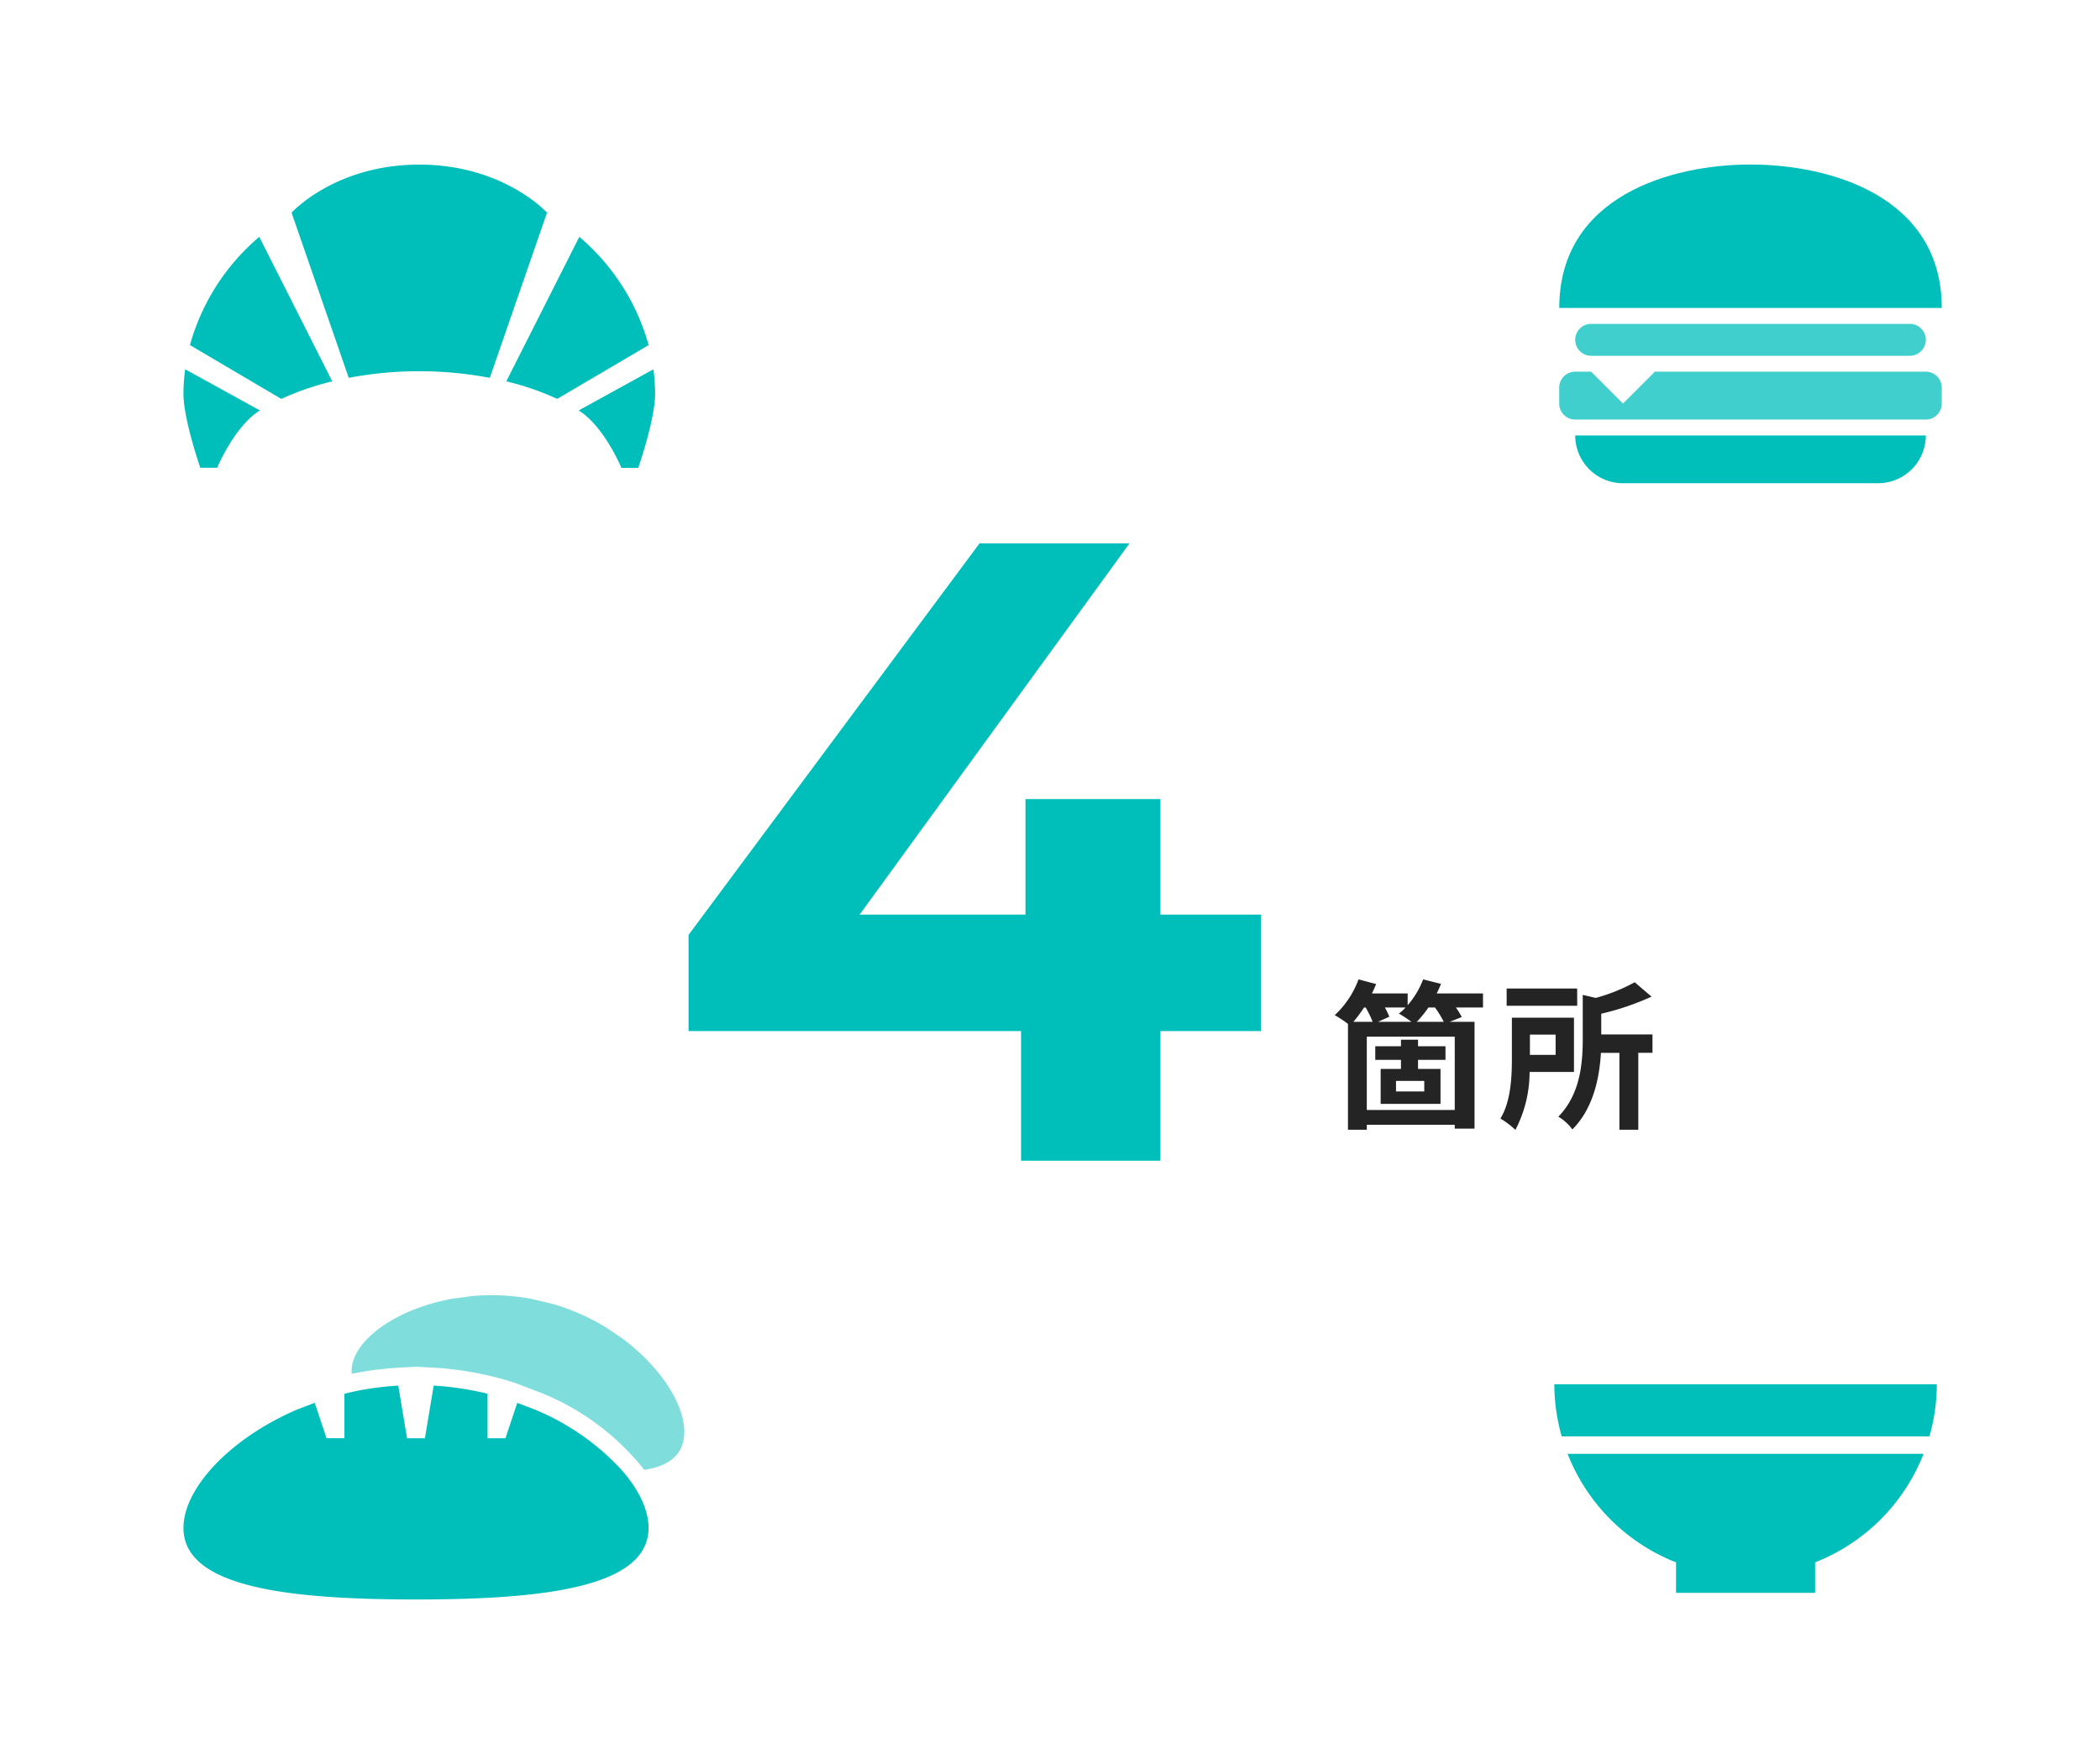
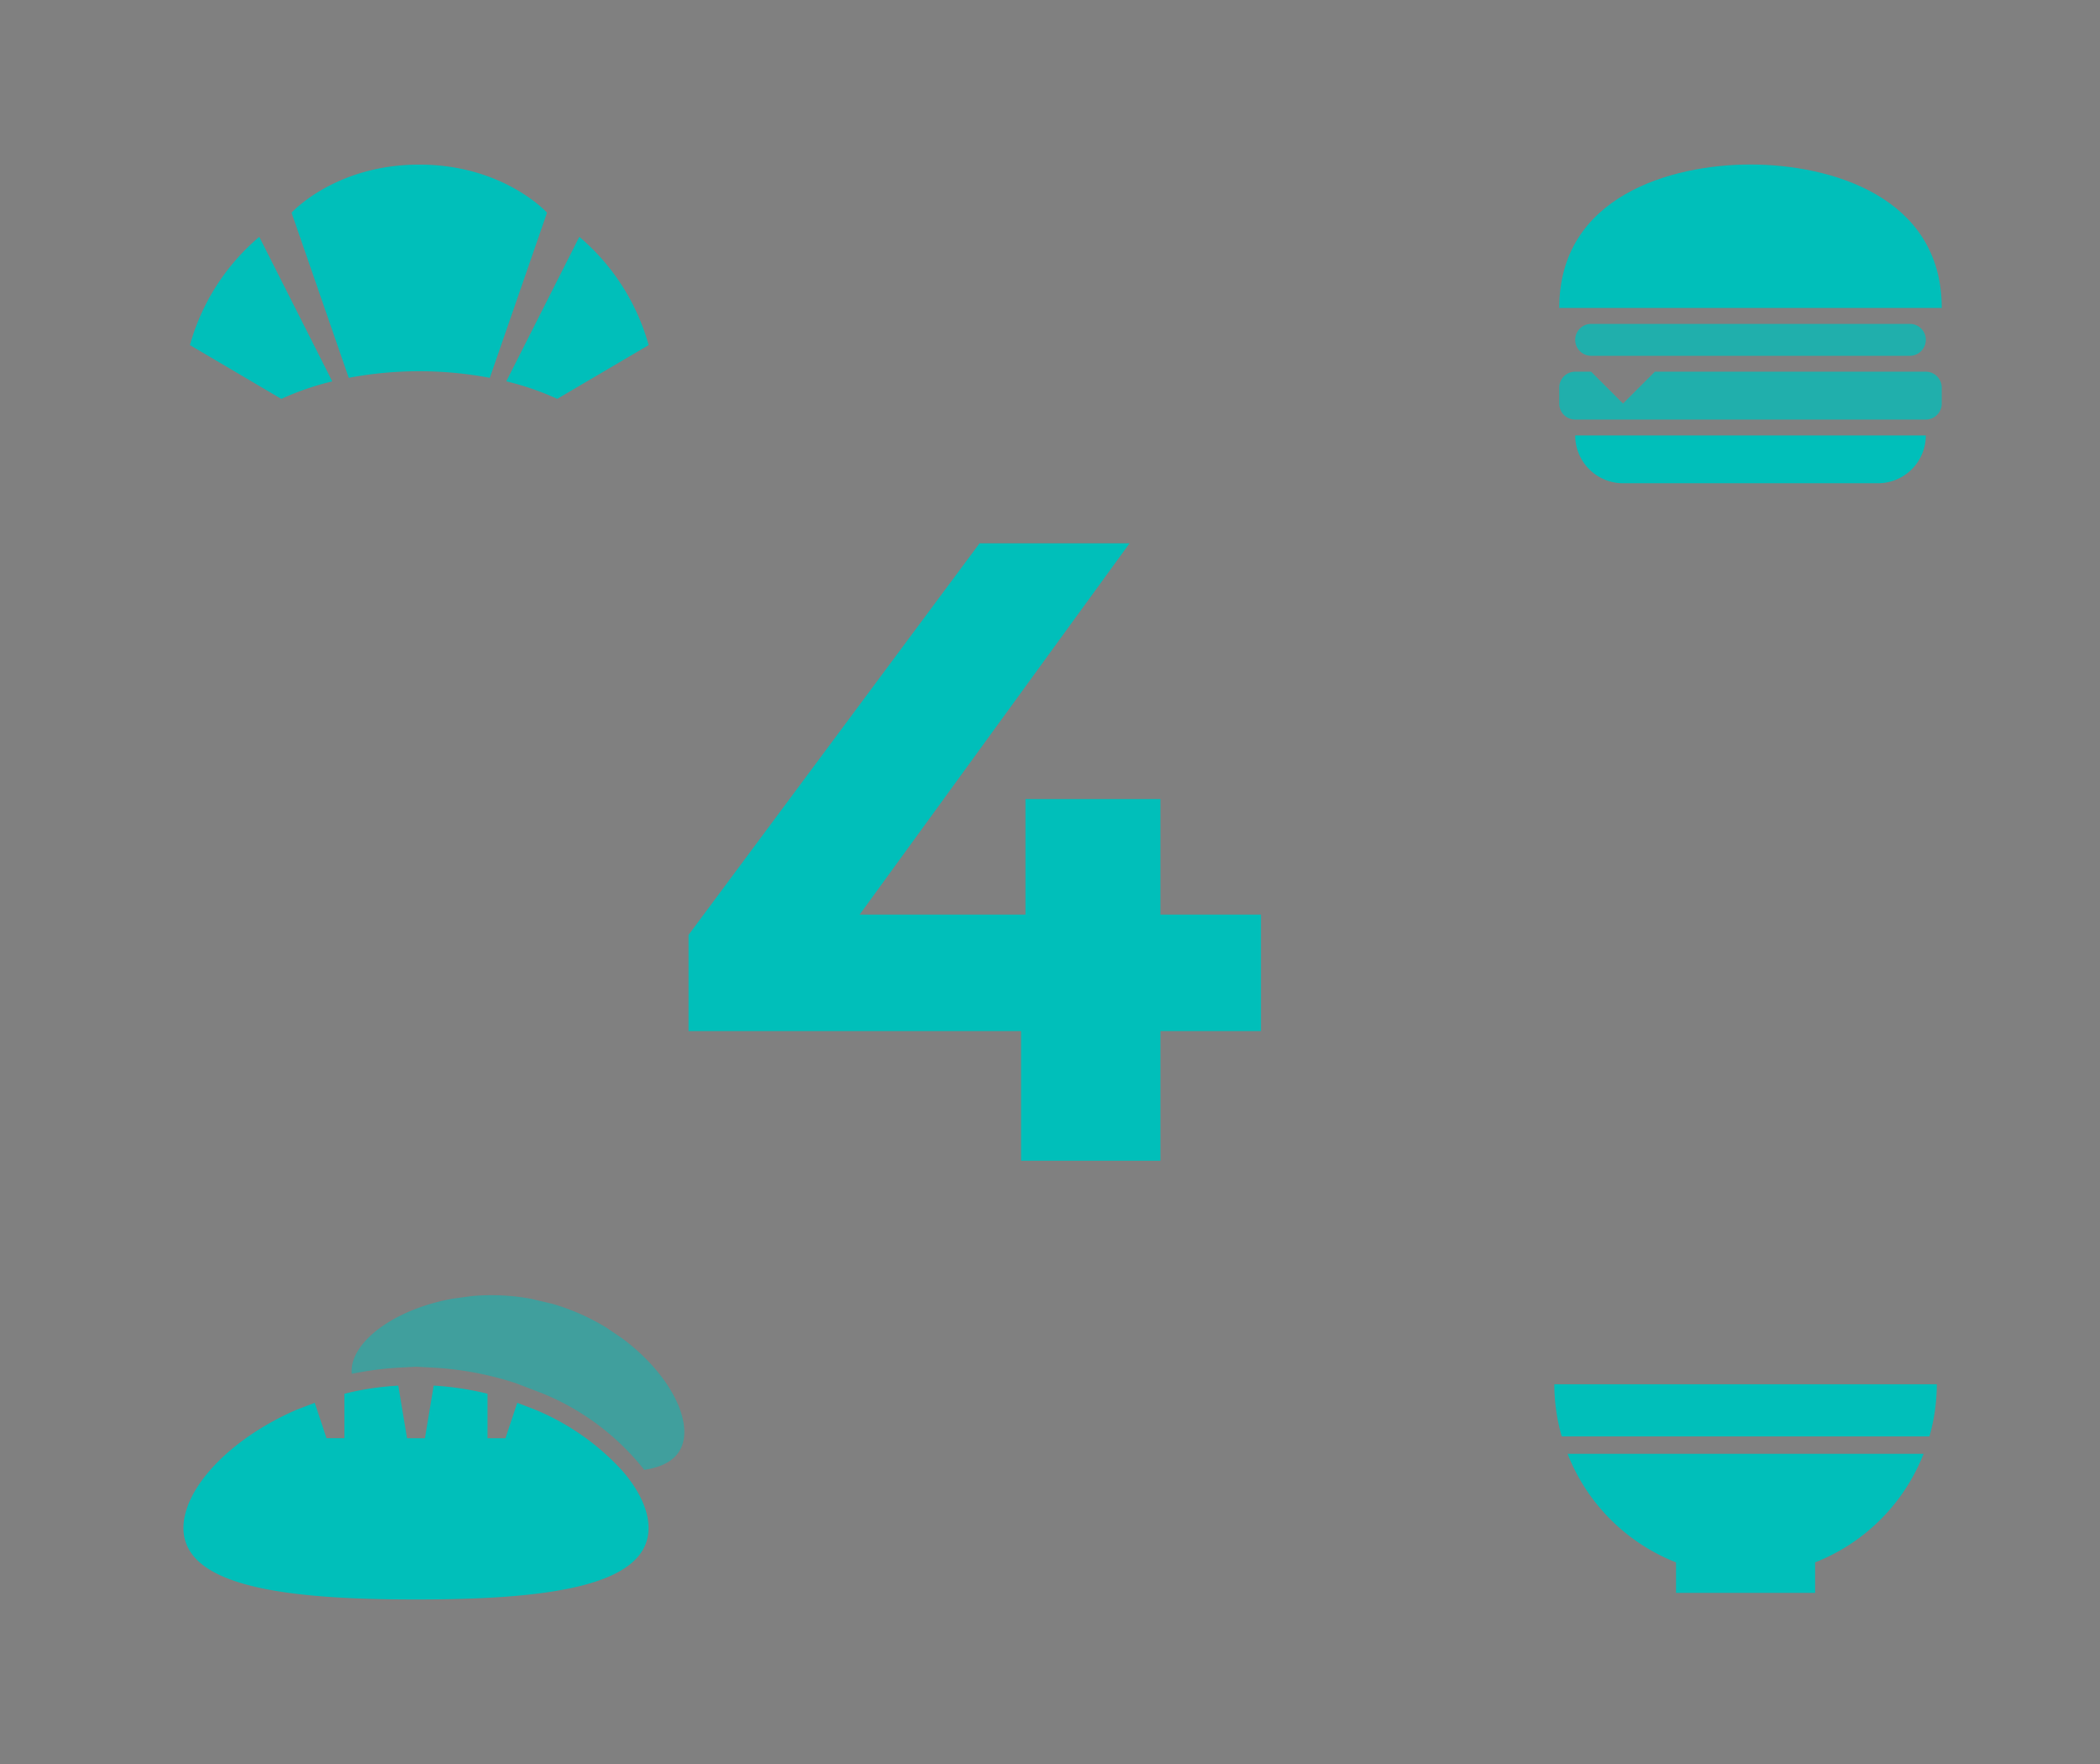
<svg xmlns="http://www.w3.org/2000/svg" width="250" height="210" viewBox="0 0 250 210">
  <rect x="0" y="0" width="250" height="210" fill="#808080" stroke="none" />
  <defs>
    <clipPath id="a">
      <path d="M0 0h250v210H0z" />
    </clipPath>
  </defs>
  <g clip-path="url(#a)">
-     <path fill="#fff" d="M0 0h250v210H0z" />
    <g data-name="グループ 11306">
      <path data-name="パス 44036" d="M150.115 108.879h-11.97v-13.75H122.08v13.75h-19.74l32.13-44.2h-17.855l-34.645 46.62v11.445h39.585v15.435h16.59v-15.435h11.97z" fill="#00bfba" />
-       <path data-name="パス 44037" d="M169.555 129.932h-3.363v-1.254h3.363zm-2.774-2.679h-2.417v4.161h7.125v-4.161h-2.675v-1.083h3.268v-1.615h-3.268v-.779h-2.033v.779h-3.059v1.615h3.059zm1.883-5.605a12.911 12.911 0 001.387-1.71h.779a11.513 11.513 0 011.045 1.71zm4.52 10.491h-10.469v-8.724h10.469zm-10.602-12.2a14.007 14.007 0 01.836 1.71h-2.3a19.063 19.063 0 001.274-1.71zm4.75 0a5.709 5.709 0 01-.8.722 15.493 15.493 0 011.5.988h-3.987l1.349-.61a8.09 8.09 0 00-.53-1.1zm9.215-1.672h-5.51q.285-.57.513-1.14l-2.128-.532a10.364 10.364 0 01-1.843 3.078v-1.406h-4.256a9.6 9.6 0 00.494-1.121l-2.09-.551a10.879 10.879 0 01-2.831 4.255 13.267 13.267 0 011.577 1.045v12.6h2.242v-.592h10.469v.456h2.356v-12.711h-2.964l1.444-.57a9.385 9.385 0 00-.7-1.14h3.23zm11.21-.589h-8.393v2.052h8.4zm-2.565 5.49v2.413h-3.059v-2.413zm2.185 4.446v-6.46h-7.391v4.826c0 2.185-.114 5.149-1.368 7.182a9.789 9.789 0 011.786 1.349 14.928 14.928 0 001.691-6.9zm9.348-4.465h-6.1v-2.47a31.2 31.2 0 005.985-2.033l-2-1.71a21.316 21.316 0 01-4.636 1.862l-1.552-.359v5.244c0 2.812-.266 6.574-2.907 9.253a5.583 5.583 0 011.672 1.52c2.527-2.527 3.23-6.217 3.4-9.117h2.2v9.153h2.247v-9.158h1.691z" fill="#242424" />
      <path data-name="パス 37364" d="M74.084 159.337l-1.919-1.3a26.426 26.426 0 00-6.391-2.817l-2.583-.607a26.182 26.182 0 00-6.979-.324l-2.3.311c-6.331 1.133-11.18 4.438-11.962 7.758a3.8 3.8 0 00-.072 1.193 38.826 38.826 0 015.722-.743l1.944-.1 1.906.1a38.262 38.262 0 019.956 1.855l3.145 1.205a29.831 29.831 0 0112.148 9.116c2.5-.383 4.182-1.414 4.64-3.373.782-3.319-2.089-8.438-7.255-12.274z" fill="#00bfba" opacity=".5" />
      <g data-name="グループ 8922">
        <path data-name="パス 37365" d="M74.146 175.16a29.039 29.039 0 00-10.443-7.343l-2.125-.813-1.406 4.216H58.04v-5.3a35.9 35.9 0 00-6.41-.969l-1.044 6.267h-2.129l-1.044-6.263a35.37 35.37 0 00-4.779.6c-.551.109-1.092.236-1.631.371v5.29h-2.13L37.467 167l-2.125.813c-8.076 3.494-13.502 9.417-13.502 14.083 0 7.057 12.394 8.518 27.684 8.518s27.684-1.461 27.684-8.518c0-2.1-1.111-4.462-3.062-6.736z" fill="#00bfba" />
      </g>
      <path data-name="パス 37360" d="M231.16 36.66c0-13.28-13.28-17.075-22.766-17.075s-22.767 3.794-22.767 17.075z" fill="#00bfba" />
      <g data-name="グループ 8921">
        <path data-name="パス 37361" d="M229.262 44.248H197.01l-3.794 3.794-3.795-3.794h-1.9a1.9 1.9 0 00-1.9 1.9v1.9a1.9 1.9 0 001.9 1.9h41.738a1.9 1.9 0 001.9-1.9v-1.9a1.9 1.9 0 00-1.897-1.9z" fill="#00bfba" opacity=".75" />
      </g>
      <path data-name="パス 37362" d="M229.262 40.457a1.9 1.9 0 01-1.9 1.9h-37.938a1.9 1.9 0 01-1.9-1.9 1.9 1.9 0 011.9-1.9h37.944a1.9 1.9 0 011.9 1.9z" fill="#00bfba" opacity=".75" />
      <path data-name="パス 37363" d="M229.262 51.837a5.692 5.692 0 01-5.692 5.692h-30.354a5.694 5.694 0 01-5.692-5.692z" fill="#00bfba" />
      <g fill="#00bfba">
        <path data-name="パス 37355" d="M30.865 28.196a26.026 26.026 0 00-8.254 12.886l10.879 6.407a33.082 33.082 0 016.064-2.087z" />
-         <path data-name="パス 37356" d="M30.941 48.86l-8.9-4.9a22.846 22.846 0 00-.2 2.926c0 3.048 2.005 8.8 2.005 8.8h2.005s2.06-4.947 5.09-6.826z" />
        <path data-name="パス 37357" d="M58.311 44.978l6.81-19.66s-5.18-5.721-15.206-5.721-15.206 5.723-15.206 5.723l6.808 19.66a45.246 45.246 0 0116.794 0z" />
        <path data-name="パス 37358" d="M77.22 41.082a26.054 26.054 0 00-8.254-12.886l-8.691 17.2a33.032 33.032 0 016.064 2.087z" />
-         <path data-name="パス 37359" d="M77.792 43.963l-8.9 4.9c3.028 1.879 5.085 6.834 5.085 6.834h2.005s2.005-5.757 2.005-8.8a22.492 22.492 0 00-.2-2.929z" />
      </g>
      <g data-name="グループ 8920" fill="#00bfba">
        <path data-name="パス 37350" d="M228.997 173.072h-42.381a22.838 22.838 0 0012.911 12.923v3.634h16.557v-3.634a22.847 22.847 0 0012.913-12.923z" />
        <path data-name="パス 37351" d="M230.572 164.793h-45.533a22.7 22.7 0 00.88 6.209h43.773a22.7 22.7 0 00.88-6.209z" />
      </g>
    </g>
  </g>
</svg>